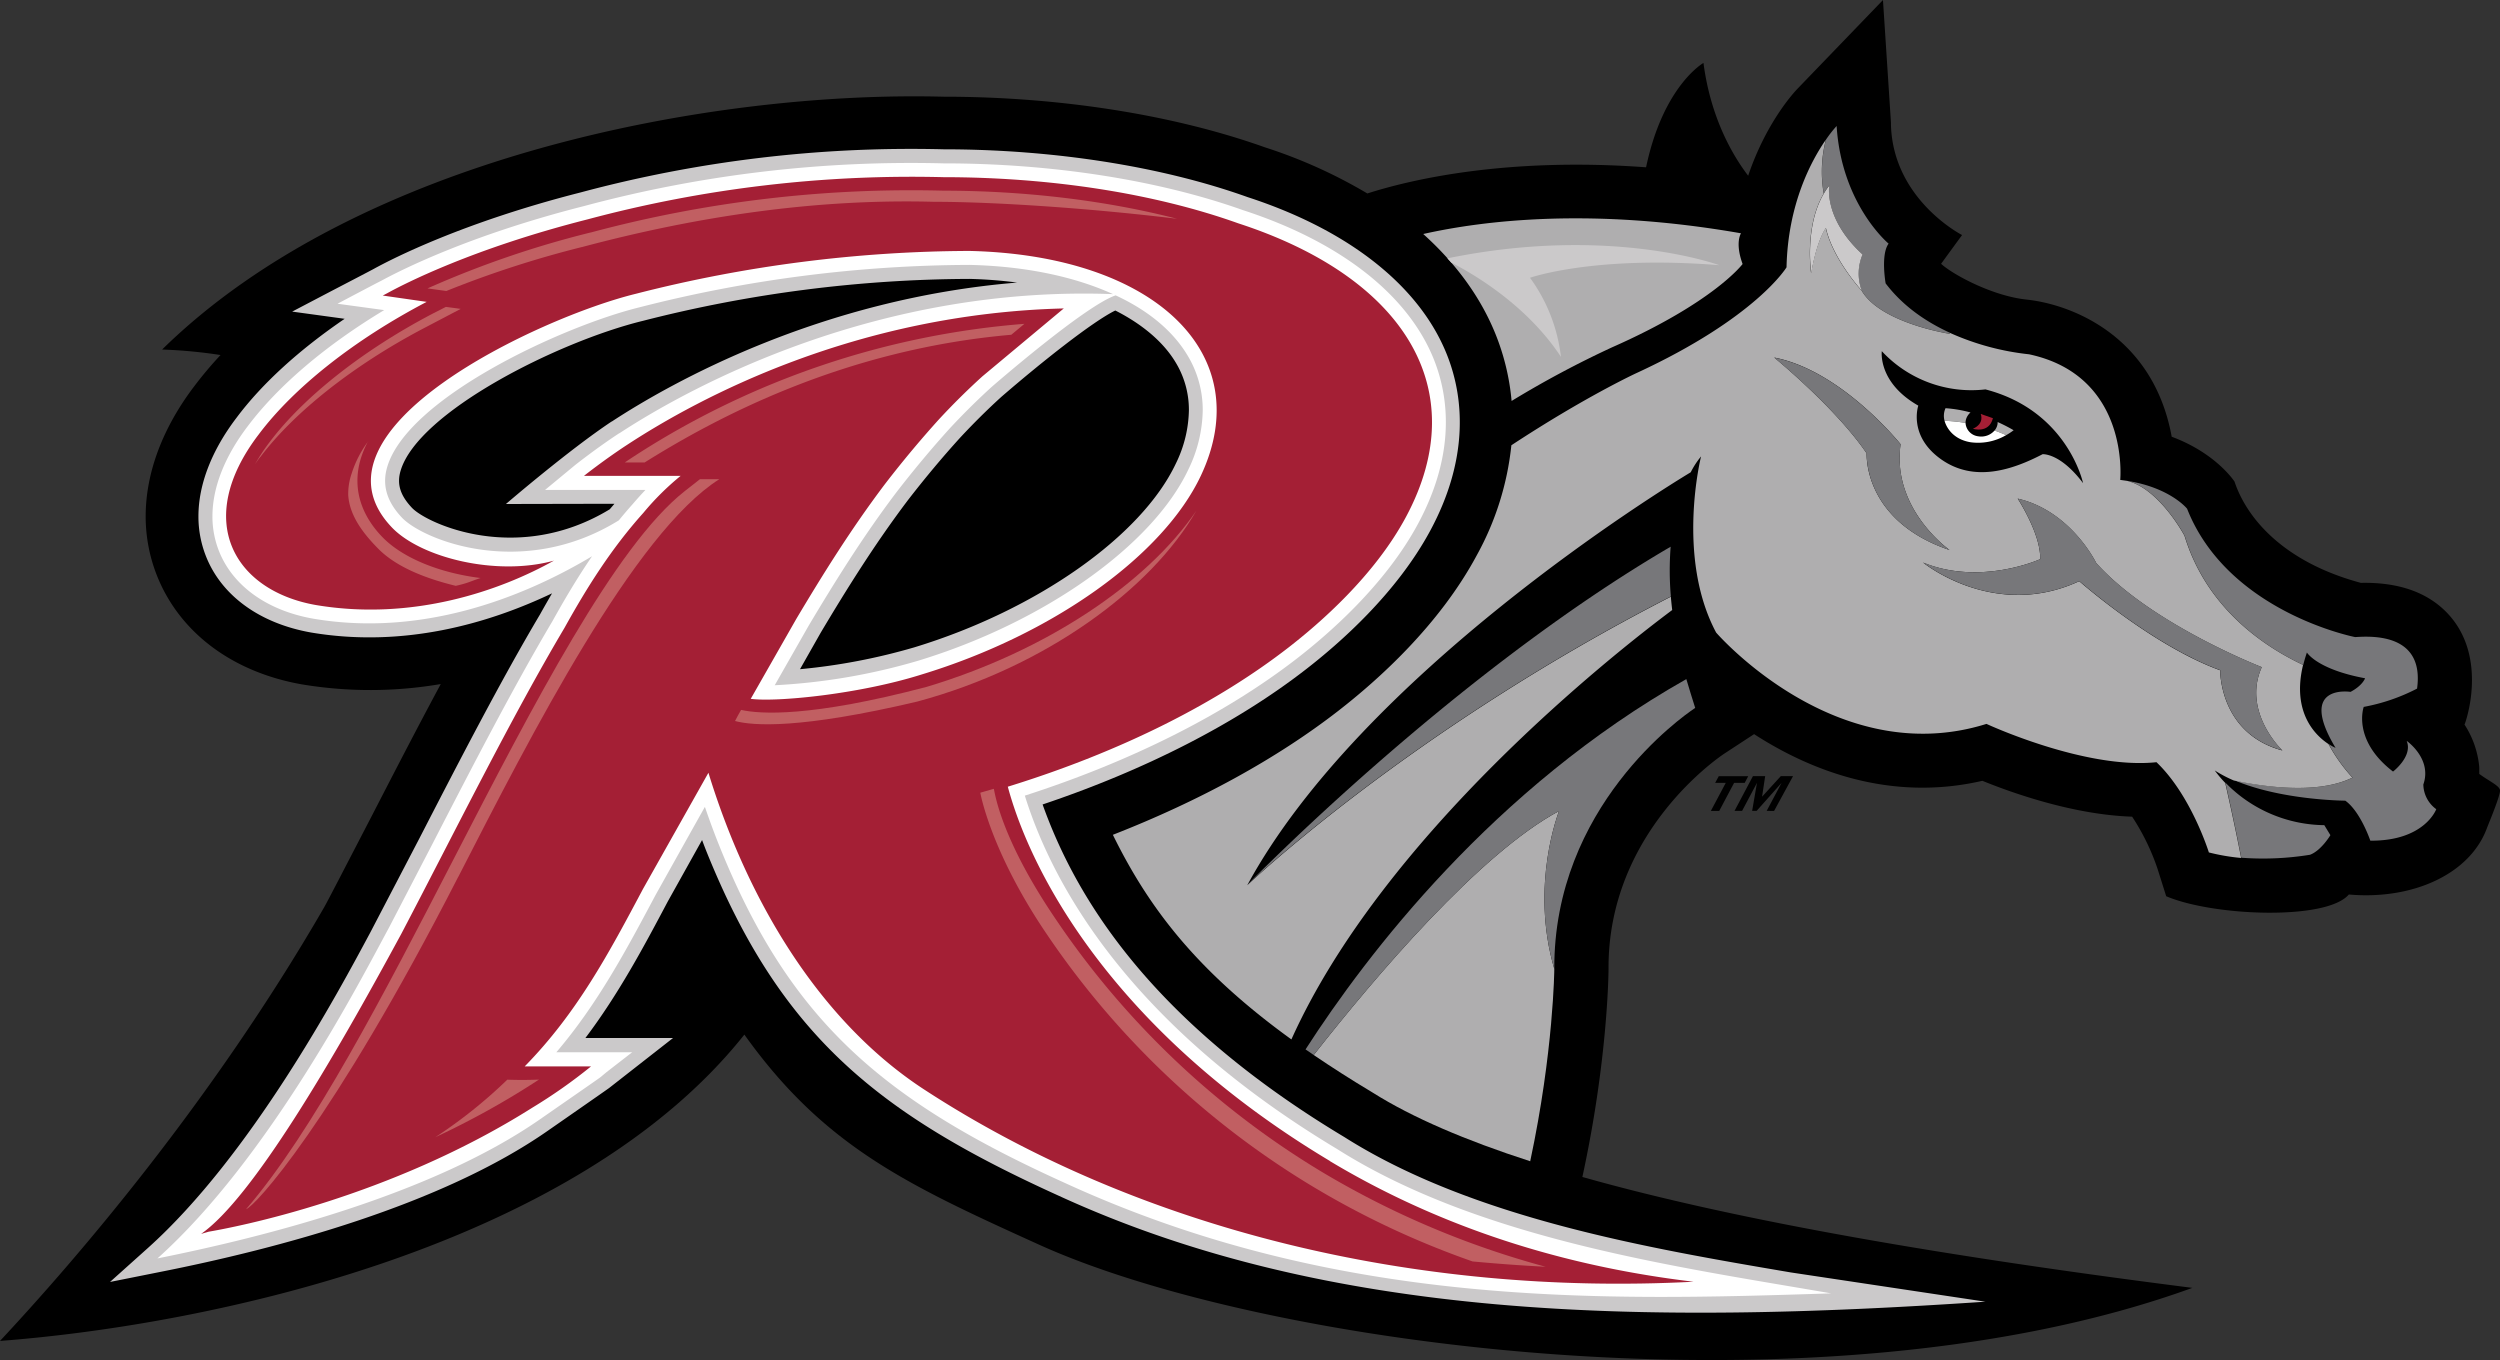
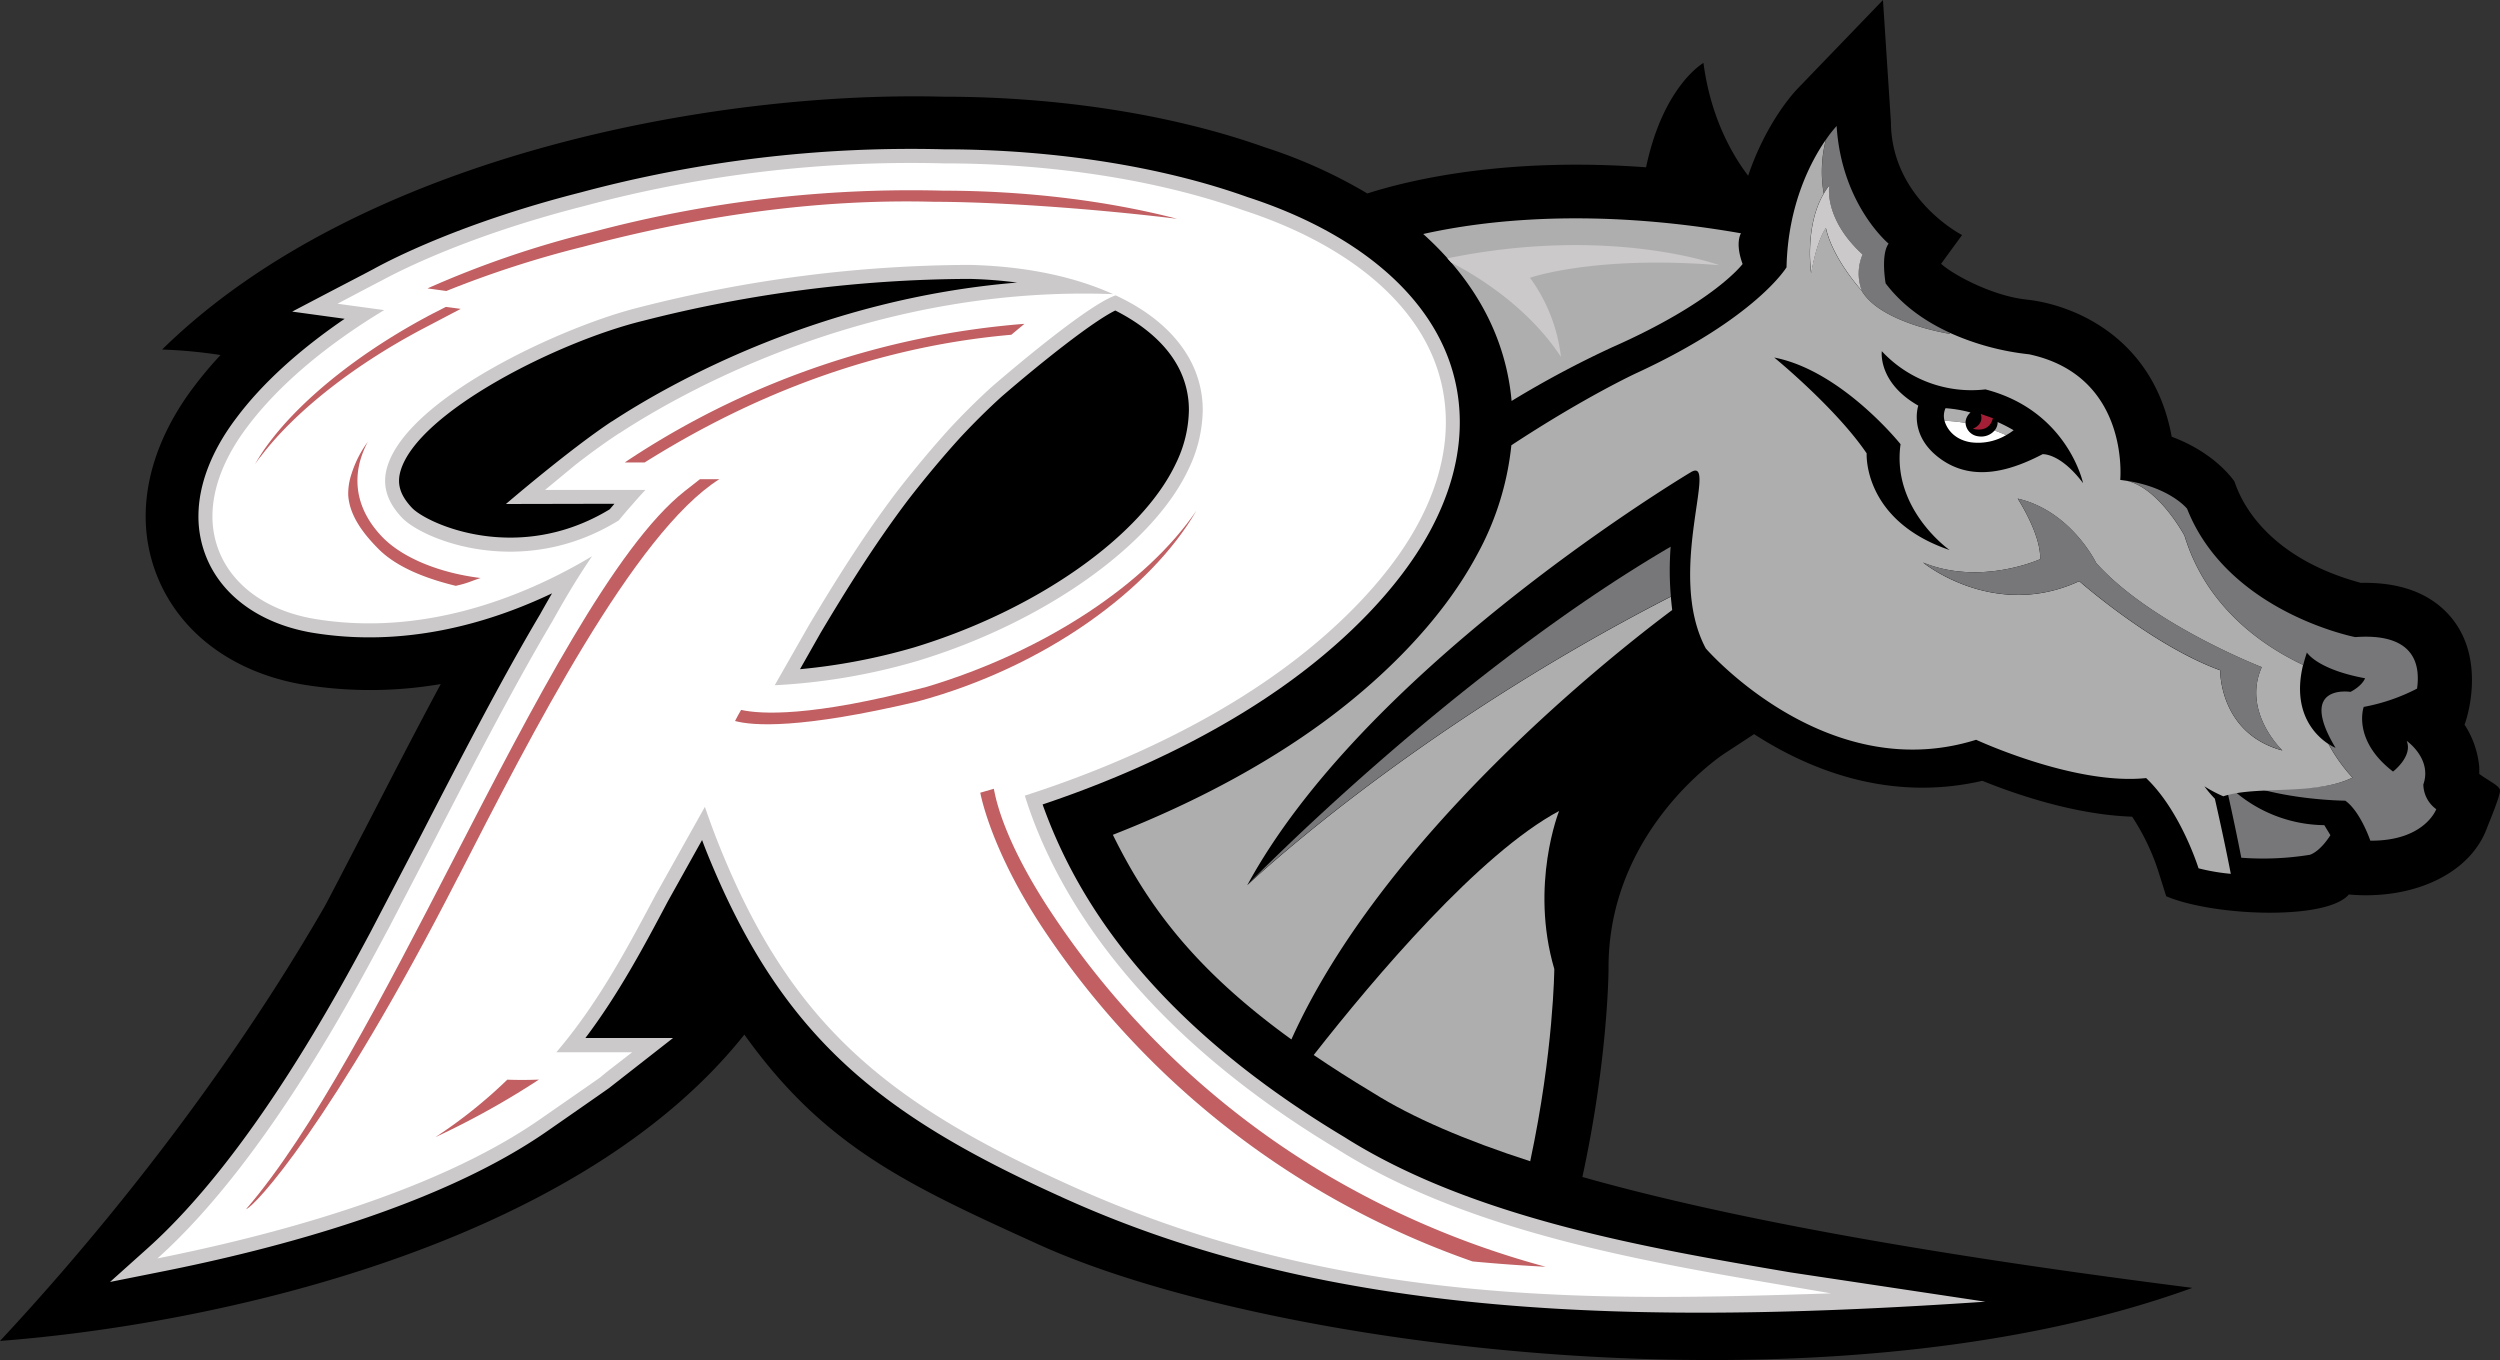
<svg xmlns="http://www.w3.org/2000/svg" id="Layer_1" data-name="Layer 1" width="750" height="408.03" viewBox="0 0 750 408.03">
  <rect x="0" y="0" width="750" height="408.03" fill="#333333" stroke="none" />
  <defs>
    <style>.cls-1{fill:#afaeaf;}.cls-2{fill:#77777a;}.cls-3{fill:#fff;}.cls-4{fill:#a41f35;}.cls-5{fill:#cbc9ca;}.cls-6{fill:#c15f62;}</style>
  </defs>
  <title>rider_broncs_logo-freelogovectors.net</title>
  <g id="_Group_" data-name="&lt;Group&gt;">
    <path id="_Path_" data-name="&lt;Path&gt;" d="M750,408c-.29-1.4-3.36-2.7-6.22-4.84,0-.68,0-1.35,0-2a27.92,27.92,0,0,0-4.43-12.8c.12,0,7.42-20-5-33.27-6-6.4-14.77-9.48-26.09-9.24-23.38-6.29-34.3-19.55-37.9-30.37,0,0-5.46-8.5-18.85-13.47-5.55-30.41-30.21-39.73-43.5-41.14-10.63-1.13-22.53-7.78-25.68-10.74,2.6-3.58,6.29-8.63,6.29-8.63s-20.66-10.53-21.33-33c0-.24,0-.47,0-.71L564.89,171l-25.6,26.57c-1.3,1.35-9.49,10.31-14.84,26.14-4.47-5.85-11.23-17.12-13.41-33.84,0,0-12.06,6.79-17.22,31.31-42.19-3.12-71,3.8-83.62,7.85a150.18,150.18,0,0,0-30.72-13.84C352,205.39,317.77,200,283,200c-69.29-1.8-175.27,17.87-234.37,75.85a146.24,146.24,0,0,1,17.53,1.65,117,117,0,0,0-7.81,9.27c-9.56,12.54-14.65,26.1-14.65,39.13A48.24,48.24,0,0,0,47,343.45c6.73,17.19,22.62,29.17,43.61,32.86a124.8,124.8,0,0,0,41.62-.11c-6.82,12.68-13.66,25.92-20.37,38.94-8.63,16.64-13.75,26.56-14.66,28.12C63.37,501.8,22.78,548.87,0,573.27c64.64-4.94,173.06-28.65,223.31-91.9,23.77,33.27,48.35,44.85,87.66,62.68,67.51,31,236,53.52,346.74,13.3-72.94-9.29-136.09-20-183-33.27,7.5-34.43,7.84-60.49,7.85-62.27v-.19c-.21-41.17,33.42-63.68,34.85-64.62l8.82-5.77c16.55,10.71,40.64,20.44,68.48,14,9.11,3.71,27.41,10.19,44.93,10.76a68.25,68.25,0,0,1,7.58,15.51l2.64,8.36c14.1,6,48.1,7.35,54.79-.52,19.08,1.7,36.38-6.07,41.46-20C746.09,419.29,750.28,409.39,750,408Z" transform="translate(0 -170.99)" />
    <path id="_Path_2" data-name="&lt;Path&gt;" class="cls-1" d="M589.77,296.93a4.25,4.25,0,0,1,1.39-2.2,38.77,38.77,0,0,0-7.5-1.28,5.55,5.55,0,0,0-.29,3.79,45,45,0,0,1,6.29.64A3.91,3.91,0,0,1,589.77,296.93Z" transform="translate(0 -170.99)" />
    <path id="_Path_3" data-name="&lt;Path&gt;" class="cls-1" d="M604.09,300.06a48.62,48.62,0,0,0-4.8-2.46,3.45,3.45,0,0,1-.1.95,4.13,4.13,0,0,1-.82,1.6c1.14.41,2.3.87,3.49,1.38A17.12,17.12,0,0,0,604.09,300.06Z" transform="translate(0 -170.99)" />
    <path id="_Path_4" data-name="&lt;Path&gt;" class="cls-2" d="M565.69,256s-1.53-8.62.89-11.92c0,0-14.1-11.66-15.59-35.29a36.34,36.34,0,0,0-3.2,4.09,38.65,38.65,0,0,0-.66,16.16h0a21.44,21.44,0,0,1,1.64-2.42s-1.81,9.92,10,20.69a14.5,14.5,0,0,0-.25,10.89c5.68,9.71,26.32,12.91,26.32,12.91a1.88,1.88,0,0,0,.17-.27C578.09,267.68,571,263,565.69,256Z" transform="translate(0 -170.99)" />
    <path id="_Path_5" data-name="&lt;Path&gt;" class="cls-2" d="M727,406.34c2.71-7.74-5-13.09-5-13.09,1.93,4.61-4.09,9.21-4.09,9.21-12.38-9.52-8.79-19.4-8.79-19.4a57.26,57.26,0,0,0,16-5.49c2.24-16.33-13-15.83-18.56-15.45,0,0-38.15-7.4-50.43-38.51,0,0-5-6.31-18-8.37,9.71,2.26,17.27,16.46,17.27,16.46,6.64,21.85,24,33.33,35.58,38.77.29-1.19.65-2.43,1.09-3.73,0,0,3,5.05,17.45,7.73,0,0-.68,2.12-4.35,4.08,0,0-16.14-2.54-4.5,16.8a13.2,13.2,0,0,1-2.08-1.16,50.64,50.64,0,0,0,7.19,10.08c-11.17,5.5-28.79,2.3-35.6.74,14.18,6.1,33.4,6.18,33.4,6.18,4.55,3.22,7.52,12,7.52,12,16.29.14,19.78-9.44,19.78-9.44A9.36,9.36,0,0,1,727,406.34Z" transform="translate(0 -170.99)" />
    <path id="_Path_6" data-name="&lt;Path&gt;" class="cls-2" d="M667.61,405.77c.79,3.47,2.88,12.76,4.78,22.54a88,88,0,0,0,20.61-.89c3.36-1.24,6.12-5.88,6.12-5.88l-1.83-3A42,42,0,0,1,667.61,405.77Z" transform="translate(0 -170.99)" />
    <path id="_Path_7" data-name="&lt;Path&gt;" class="cls-1" d="M448.68,271.28a70.41,70.41,0,0,1,4.8,20,299.52,299.52,0,0,1,30.13-16.09c30.7-13.56,39.17-25,39.17-25-2.36-6.46-.48-9.21-.48-9.21-44.49-7.79-76.95-3.91-95.33.21C436.84,250.08,444.22,260.19,448.68,271.28Z" transform="translate(0 -170.99)" />
-     <path id="_Compound_Path_" data-name="&lt;Compound Path&gt;" class="cls-1" d="M705.72,404.27a50.64,50.64,0,0,1-7.19-10.08c-3.78-2.48-11.08-9.34-7.61-23.72C679.3,365,662,353.55,655.34,331.7c0,0-7.56-14.2-17.27-16.46l-2-.28s3-31.19-27.35-37.68A78.06,78.06,0,0,1,585,270.86a1.88,1.88,0,0,1-.17.27s-20.64-3.2-26.32-12.92c0,0-8.61-9.33-10.78-18.8,0,0-2.62,3.29-4.4,13.52,0,0-2.11-13.85,3.78-23.87a38.62,38.62,0,0,1,.64-16.15c-4.28,6.17-11.38,19.21-11.79,38.27,0,0-9.1,15.16-45.07,31.76,0,0-15.31,7.06-37.48,21.63a86.6,86.6,0,0,1-10.35,32.95c-11.32,21.13-29.78,37.57-41.62,46.76-18.46,14.33-41.61,27-67.58,37.15,10.63,21.63,24.85,40.62,53.56,61.39C414.94,421.67,483.56,367.51,501.66,354c-.16-1.38-.3-2.73-.41-4-78.62,40.27-127.08,86.57-127.08,86.57,34.28-63.17,124.49-118.74,133.05-123.9a25.18,25.18,0,0,1,3.1-4.76s-7.58,30.18,4.52,52.85c0,0,35.91,41.58,81.1,27.4,0,0,29.59,13.75,51,11.49,10.41,9.91,15.72,27.07,15.72,27.07a61.34,61.34,0,0,0,9.68,1.66c-1.89-9.77-4-19.07-4.78-22.53a34.79,34.79,0,0,1-3.14-3.73,38.58,38.58,0,0,0,5.68,3C677,406.57,694.56,409.77,705.72,404.27ZM564.54,276.34a36.71,36.71,0,0,0,31.09,11.47c24.7,6.41,29.29,28.12,29.29,28.12-6.87-9.13-12.14-8.68-12.14-8.68-9,4.69-20.5,8.58-30.46,1.52s-6.83-16.09-6.83-16.09C563.27,285.72,564.54,276.34,564.54,276.34ZM560,307c-9.22-13.61-27.73-28.75-27.73-28.75,20.27,3.93,37.9,26,37.9,26C567.42,323.77,584.88,336,584.88,336,558.79,327.13,560,307,560,307Zm63.78,38.34c-25.55,11.87-46.87-5.59-46.87-5.59,17.29,7.11,35.13-1,35.13-1,.31-7.42-6.73-18.17-6.73-18.17,16,3.72,23.54,19.31,23.54,19.31,16.37,18.31,49.67,31.25,49.67,31.25-6,13.47,6.2,25,6.2,25-19-5.13-18.67-24.06-18.67-24.06C645.71,364.7,623.8,345.37,623.8,345.37Z" transform="translate(0 -170.99)" />
+     <path id="_Compound_Path_" data-name="&lt;Compound Path&gt;" class="cls-1" d="M705.72,404.27a50.64,50.64,0,0,1-7.19-10.08c-3.78-2.48-11.08-9.34-7.61-23.72C679.3,365,662,353.55,655.34,331.7c0,0-7.56-14.2-17.27-16.46l-2-.28s3-31.19-27.35-37.68A78.06,78.06,0,0,1,585,270.86a1.88,1.88,0,0,1-.17.27s-20.64-3.2-26.32-12.92c0,0-8.61-9.33-10.78-18.8,0,0-2.62,3.29-4.4,13.52,0,0-2.11-13.85,3.78-23.87a38.62,38.62,0,0,1,.64-16.15c-4.28,6.17-11.38,19.21-11.79,38.27,0,0-9.1,15.16-45.07,31.76,0,0-15.31,7.06-37.48,21.63a86.6,86.6,0,0,1-10.35,32.95c-11.32,21.13-29.78,37.57-41.62,46.76-18.46,14.33-41.61,27-67.58,37.15,10.63,21.63,24.85,40.62,53.56,61.39C414.94,421.67,483.56,367.51,501.66,354c-.16-1.38-.3-2.73-.41-4-78.62,40.27-127.08,86.57-127.08,86.57,34.28-63.17,124.49-118.74,133.05-123.9s-7.58,30.18,4.52,52.85c0,0,35.91,41.58,81.1,27.4,0,0,29.59,13.75,51,11.49,10.41,9.91,15.72,27.07,15.72,27.07a61.34,61.34,0,0,0,9.68,1.66c-1.89-9.77-4-19.07-4.78-22.53a34.79,34.79,0,0,1-3.14-3.73,38.58,38.58,0,0,0,5.68,3C677,406.57,694.56,409.77,705.72,404.27ZM564.54,276.34a36.71,36.71,0,0,0,31.09,11.47c24.7,6.41,29.29,28.12,29.29,28.12-6.87-9.13-12.14-8.68-12.14-8.68-9,4.69-20.5,8.58-30.46,1.52s-6.83-16.09-6.83-16.09C563.27,285.72,564.54,276.34,564.54,276.34ZM560,307c-9.22-13.61-27.73-28.75-27.73-28.75,20.27,3.93,37.9,26,37.9,26C567.42,323.77,584.88,336,584.88,336,558.79,327.13,560,307,560,307Zm63.78,38.34c-25.55,11.87-46.87-5.59-46.87-5.59,17.29,7.11,35.13-1,35.13-1,.31-7.42-6.73-18.17-6.73-18.17,16,3.72,23.54,19.31,23.54,19.31,16.37,18.31,49.67,31.25,49.67,31.25-6,13.47,6.2,25,6.2,25-19-5.13-18.67-24.06-18.67-24.06C645.71,364.7,623.8,345.37,623.8,345.37Z" transform="translate(0 -170.99)" />
    <path id="_Path_8" data-name="&lt;Path&gt;" class="cls-1" d="M394.11,487.49c5.32,3.62,11.08,7.31,17.37,11.08l.16.1.16.1c11.92,7.51,27.88,14.33,47.26,20.6,7.05-33,7.23-57.68,7.23-57.68-7.42-25.25,1.44-47.41,1.44-47.41C443.82,427.08,412.48,464.06,394.11,487.49Z" transform="translate(0 -170.99)" />
    <path id="_Path_9" data-name="&lt;Path&gt;" class="cls-2" d="M678.54,371.12s-33.3-12.94-49.67-31.25c0,0-7.5-15.59-23.54-19.31,0,0,7,10.75,6.73,18.17,0,0-17.84,8.16-35.13,1,0,0,21.31,17.46,46.87,5.59,0,0,21.91,19.33,42.27,26.73,0,0-.38,18.93,18.67,24.06C684.74,396.16,672.51,384.59,678.54,371.12Z" transform="translate(0 -170.99)" />
-     <path id="_Path_10" data-name="&lt;Path&gt;" class="cls-2" d="M570.19,304.28s-17.63-22.07-37.9-26c0,0,18.51,15.14,27.73,28.75,0,0-1.23,20.1,24.86,29C584.88,336,567.42,323.77,570.19,304.28Z" transform="translate(0 -170.99)" />
    <path id="_Path_11" data-name="&lt;Path&gt;" class="cls-3" d="M583.37,297.24a45,45,0,0,1,6.29.64,4.32,4.32,0,0,0,3.8,4,5.3,5.3,0,0,0,4.91-1.74c1.14.41,2.29.87,3.48,1.38a16.57,16.57,0,0,1-10.71,2.14C585.4,302.68,583.74,298.61,583.37,297.24Z" transform="translate(0 -170.99)" />
    <path id="_Path_12" data-name="&lt;Path&gt;" class="cls-4" d="M591.88,299.62s4.79,1.56,6-3.17l-3.67-1.28S595.49,298,591.88,299.62Z" transform="translate(0 -170.99)" />
    <path id="_Path_13" data-name="&lt;Path&gt;" class="cls-2" d="M374.17,436.49s48.46-46.3,127.09-86.56h0A90.49,90.49,0,0,1,501.2,335C435.41,373.45,374.17,436.49,374.17,436.49Z" transform="translate(0 -170.99)" />
-     <path id="_Path_14" data-name="&lt;Path&gt;" class="cls-2" d="M391.66,485.81c.8.56,1.63,1.12,2.45,1.68,18.38-23.43,49.71-60.41,73.62-73.21,0,0-8.86,22.16-1.44,47.41-.23-48.69,38.38-75.71,42-78.14l.27-.18c-.28-.84-2.37-7.6-2.66-8.65C448,407.44,410,457.34,391.66,485.81Z" transform="translate(0 -170.99)" />
    <path id="_Path_15" data-name="&lt;Path&gt;" class="cls-5" d="M558.79,247.33c-11.81-10.77-10-20.69-10-20.69a21.44,21.44,0,0,0-1.64,2.42c-5.89,10-3.77,23.87-3.77,23.87,1.77-10.23,4.4-13.52,4.4-13.52,2.17,9.47,10.78,18.81,10.78,18.81A14.48,14.48,0,0,1,558.79,247.33Z" transform="translate(0 -170.99)" />
    <path id="_Path_16" data-name="&lt;Path&gt;" class="cls-5" d="M435.35,249.75c5.89,3,22.5,12.4,32.94,28.31A50.1,50.1,0,0,0,459,254.32s19.24-6.8,56.79-3.77c0,0-32.74-12.08-81.58-2.05C434.61,248.92,435,249.33,435.35,249.75Z" transform="translate(0 -170.99)" />
    <path id="_Compound_Path_2" data-name="&lt;Compound Path&gt;" class="cls-5" d="M537.24,552.72c-42.52-7.23-95.43-16.23-133.9-40.59-59-35.39-80.89-72.7-90.56-99.8,30.78-10.34,58.06-24.28,79-40.54,10-7.75,27.14-22.68,37.37-41.74,10.9-20.31,10.61-38.55,4.85-52.86-8.26-20.52-29.47-37.23-59.73-47.07C348.47,220.88,316,215.79,283,215.78a382.59,382.59,0,0,0-108.82,12.94c-35.07,8.93-56.25,19.76-61.91,22.86.08,0-13,6.8-13,6.8l-11.62,6.09,15.75,2.16C89.8,275.91,78.68,286,71,296.26c-7.49,9.82-11.47,20.07-11.47,29.62a32.41,32.41,0,0,0,2.19,11.81C66.35,349.63,77.87,358,93.3,360.74c27.6,4.67,53-2.56,72.31-11.75-1.31,2.26-2.54,4.41-3.59,6.3-11.76,19.82-24.17,43.86-36.15,67.11l-14.79,28.35c-9.81,18.33-35.9,67-66.7,94.63L33,555.58l15-3c35.38-7,84.29-20,116.38-42.39,0,0,18.06-12.55,18.36-12.8l19.18-15-26.3,0c9.92-13.13,17.45-27.23,24.74-41L210.62,423c.43,1.13.86,2.29,1.29,3.36,22.26,55.34,51.6,78.8,105.59,103.3,81.66,37.53,175.31,38.8,278.11,31.84ZM183.53,297.42c-12.79,8.47-31.75,24.77-31.75,24.77l23.43-.05h9.11l-1.4,1.64c-27.63,16.79-54.83,4.32-59.32-.43-3.54-3.75-4.6-7.16-3.43-11.1,5.17-17.61,47.17-38.75,72.68-45a400,400,0,0,1,98-12.59,135.75,135.75,0,0,1,14.28,1.1c-58.94,4.86-103.57,29.89-121.61,41.7M240,371.75l6.24-11c7.58-12.7,16-26.29,26.08-39.64,5.13-6.64,10.44-13,15.76-18.86,4-4.29,8.14-8.4,12.31-12.19,12.22-10.57,27.47-22.63,34.2-25.92,8,4.06,14.22,9.29,17.88,15.21a27.37,27.37,0,0,1,4.2,14.69,37.64,37.64,0,0,1-3.91,16C342.48,331.84,311,354,274.34,365.18A182.31,182.31,0,0,1,240,371.75" transform="translate(0 -170.99)" />
    <path id="_Compound_Path_3" data-name="&lt;Compound Path&gt;" class="cls-3" d="M401.1,515.68c-65.8-39.47-86.59-83.29-93.65-106,31.92-10.28,60.15-24.47,81.76-41.24,9.12-7.09,26.28-21.81,36.25-40.41,10.12-18.86,10.1-35.78,4.66-49.32-7.8-19.37-28.12-35.22-57.23-44.68C347.52,225,315.58,220,283,220a378.41,378.41,0,0,0-107.75,12.8c-34.58,8.78-55.35,19.4-61,22.49-.12,0-13,6.82-13,6.82l14,1.91c-17.38,10.47-31.68,22.56-40.89,34.78-7,9.2-10.63,18.51-10.63,27.09a28.18,28.18,0,0,0,1.91,10.29c4.12,10.54,14.49,18,28.43,20.43,31.77,5.38,61.74-5.7,83.55-18.75-4.63,6.76-8.51,13.42-11.89,19.49-11.75,19.81-24.13,43.79-36.09,67l-12.86,24.77c-8.58,15.89-36,69.34-69.55,99.4C79.77,542,129.54,529.34,162,506.78c11.15-7.74,17.8-12.35,18.06-12.57L182,492.6l7.66-5.94-12.29,0H166.91c12.39-14.55,20.86-30.44,29.74-47.13,0,0,14-25.05,14.82-26.47,1.36,3.95,2.79,7.87,4.34,11.71,21.1,52.48,49.14,76.41,103.43,101,82.28,37.84,161.57,35.44,230.1,33.23C504,551.15,444.23,543,401.1,515.68M185.83,300.92c-6.91,4.52-13.32,9.61-13.32,9.61l-9,7.44,11.71,0h18.41c-1.24,1.32-2.49,2.69-3.78,4.2-1.46,1.63-2.85,3.27-4.2,4.92-28.87,17.91-58.69,5.93-65.08-.82-4.56-4.83-6-9.79-4.41-15.17,6.1-20.74,52.53-42.22,75.7-47.92a404,404,0,0,1,99-12.72c16.65.38,31.42,3.49,43.05,8.77-70-2.64-125.64,27.05-148.08,41.73m46.56,75.65c3.87-6.78,10.2-17.9,10.2-17.9,7.62-12.77,16.12-26.53,26.35-40.05,5.22-6.75,10.62-13.21,16-19.16,4.09-4.4,8.34-8.6,12.6-12.47.15-.12,27.87-24.27,37.15-27.43C344.22,264,351.57,270,356,277.19a31.61,31.61,0,0,1,4.82,16.88,41.81,41.81,0,0,1-4.31,17.76c-10.73,22.8-43.26,45.85-81,57.36a185.62,185.62,0,0,1-43.17,7.38" transform="translate(0 -170.99)" />
-     <path id="_Path_17" data-name="&lt;Path&gt;" class="cls-4" d="M399,519.3C335,481,309.59,434,302.34,407c34.69-10.72,63.17-25.42,84.31-41.84,9-7,25.56-21.22,35.13-39.07C442.53,287.4,420.7,254,371.51,238c-25.17-9-56.27-13.84-88.55-13.86a376.11,376.11,0,0,0-106.69,12.66c-34.33,8.72-54.82,19.25-60.06,22.13l-1.39.73.08,0h-.05L128,261.55c-22,11.52-40,25.91-50.38,39.76-19.85,26-7.17,46.9,17.1,51.18,29.18,4.94,55.51-4.38,71.47-13.32l0,0,0,0c-17.12,4.77-40-.8-48.73-10.06-27.6-29.2,44.3-62.9,73.35-70a408.58,408.58,0,0,1,100-12.84c55.61,1.26,86.62,30.94,69.46,67.4-11.3,24-44.39,47.63-83.53,59.59-19.14,6.07-44.07,8.41-51.52,7.38l13.68-24c7.68-12.88,16.29-26.81,26.65-40.51,5.67-7.35,11.13-13.81,16.24-19.45,4.07-4.38,8.36-8.65,12.93-12.79L319,263.63h0l.21-.11c-62.51,1.55-109.57,26.83-131.09,40.93-6.84,4.47-12.93,9.3-12.93,9.3h29A81,81,0,0,0,193,324.86c-9.62,10.73-16.86,22.27-23.67,34.52-15.9,26.8-32.46,60.32-48.9,91.69-20.76,38.37-44.82,79.44-60.1,90.09l2.28-.66c7.55-1.29,54-10,97.11-37.22a157,157,0,0,0,17.59-12.37H157.41c15.68-16,25.2-33.86,35.52-53.29l19.6-34.8c11.68,38.08,33.11,74.39,64.69,95,64.57,42.11,147.55,62.06,230.85,57.69-44.31-5.26-80.23-18.88-109.12-36.2" transform="translate(0 -170.99)" />
    <path id="_Path_18" data-name="&lt;Path&gt;" class="cls-6" d="M110.47,303.36a32.88,32.88,0,0,0-5,9.76,18.62,18.62,0,0,0-1,6.44c.39,5.91,4.18,11.21,9.14,16.18,5.47,5.46,14.21,8.83,23.12,11,3.83-.86,4.14-1.27,7.45-2.35-12-1.46-23.45-5.91-29.68-12.5-4.82-5.09-7.27-10.78-7.27-16.69a22.56,22.56,0,0,1,.95-6.43,29,29,0,0,1,2.23-5.38" transform="translate(0 -170.99)" />
    <path id="_Path_19" data-name="&lt;Path&gt;" class="cls-6" d="M278,377.05c-34.91,9.2-50,8.18-55.67,6.91-.65,1.09-1.24,2.21-1.82,3.33,5.35,1.45,19.46,2.49,54.74-5.85,38.38-10.34,70.13-33.73,83.66-57.25C344.06,346.05,313.66,366.37,278,377.05Z" transform="translate(0 -170.99)" />
    <path id="_Path_20" data-name="&lt;Path&gt;" class="cls-6" d="M307.32,268.14a251.26,251.26,0,0,0-117,39.67c-1,.66-2,1.3-2.87,1.92h5.94c21.21-13.28,59.58-33.93,110-38.31l3.94-3.28" transform="translate(0 -170.99)" />
    <path id="_Path_21" data-name="&lt;Path&gt;" class="cls-6" d="M396.88,522.75a254.65,254.65,0,0,1-80.56-76.6c-16.52-24.49-17.91-37.87-18.18-38.52l-4.05,1.17s3,17.26,19.47,41.74a254.76,254.76,0,0,0,80.57,76.59,258.68,258.68,0,0,0,47.63,22.29c7.18.67,14.49,1.22,21.94,1.6a265.34,265.34,0,0,1-66.82-28.27" transform="translate(0 -170.99)" />
    <path id="_Path_22" data-name="&lt;Path&gt;" class="cls-6" d="M78.09,308.11c10.22-13.55,28.08-27.62,49-38.62l11.11-5.83s-2-.29-4.44-.6l-3.92,2c-21,11-38.82,25.08-49,38.62a56.25,56.25,0,0,0-4.35,6.6c.51-.74,1-1.47,1.59-2.21" transform="translate(0 -170.99)" />
    <path id="_Path_23" data-name="&lt;Path&gt;" class="cls-6" d="M177.3,240.72h-.05a294.28,294.28,0,0,0-49,16.79l5.65.78a310.52,310.52,0,0,1,40.64-13.18h.05c34.72-9.26,70.22-14.54,105.63-13.58,17.86,0,46.73,1.9,72.92,5.1-21.12-5.46-45.4-8.42-70.14-8.44A370.8,370.8,0,0,0,177.3,240.72" transform="translate(0 -170.99)" />
    <path id="_Path_24" data-name="&lt;Path&gt;" class="cls-6" d="M137.46,434.1c21.93-42.8,52.85-103.28,78.35-119.36H210l-4.57,3.58c-20.83,16.37-45.54,64.25-69.43,110.57-20.76,40.23-42.11,81.57-62.16,104.83,2.41-.58,25.6-25.42,63.6-99.62" transform="translate(0 -170.99)" />
    <path id="_Path_25" data-name="&lt;Path&gt;" class="cls-6" d="M152.19,494.89a145.24,145.24,0,0,1-21.58,17.25,247.85,247.85,0,0,0,31.07-17.27C158.31,495,155.15,495,152.19,494.89Z" transform="translate(0 -170.99)" />
-     <path id="_Compound_Path_4" data-name="&lt;Compound Path&gt;" d="M523.41,405.85h-3.18l-4.46,8.41h-2.51l4.47-8.41h-3.18l1.08-2h8.84Zm8.82,8.41H530l4.47-8.41h0l-7.49,8.41h-1.34l1.45-8.41h0l-4.47,8.41h-2.27l5.53-10.43h3.67l-.93,6.17,5.62-6.17h3.67Z" transform="translate(0 -170.99)" />
  </g>
</svg>